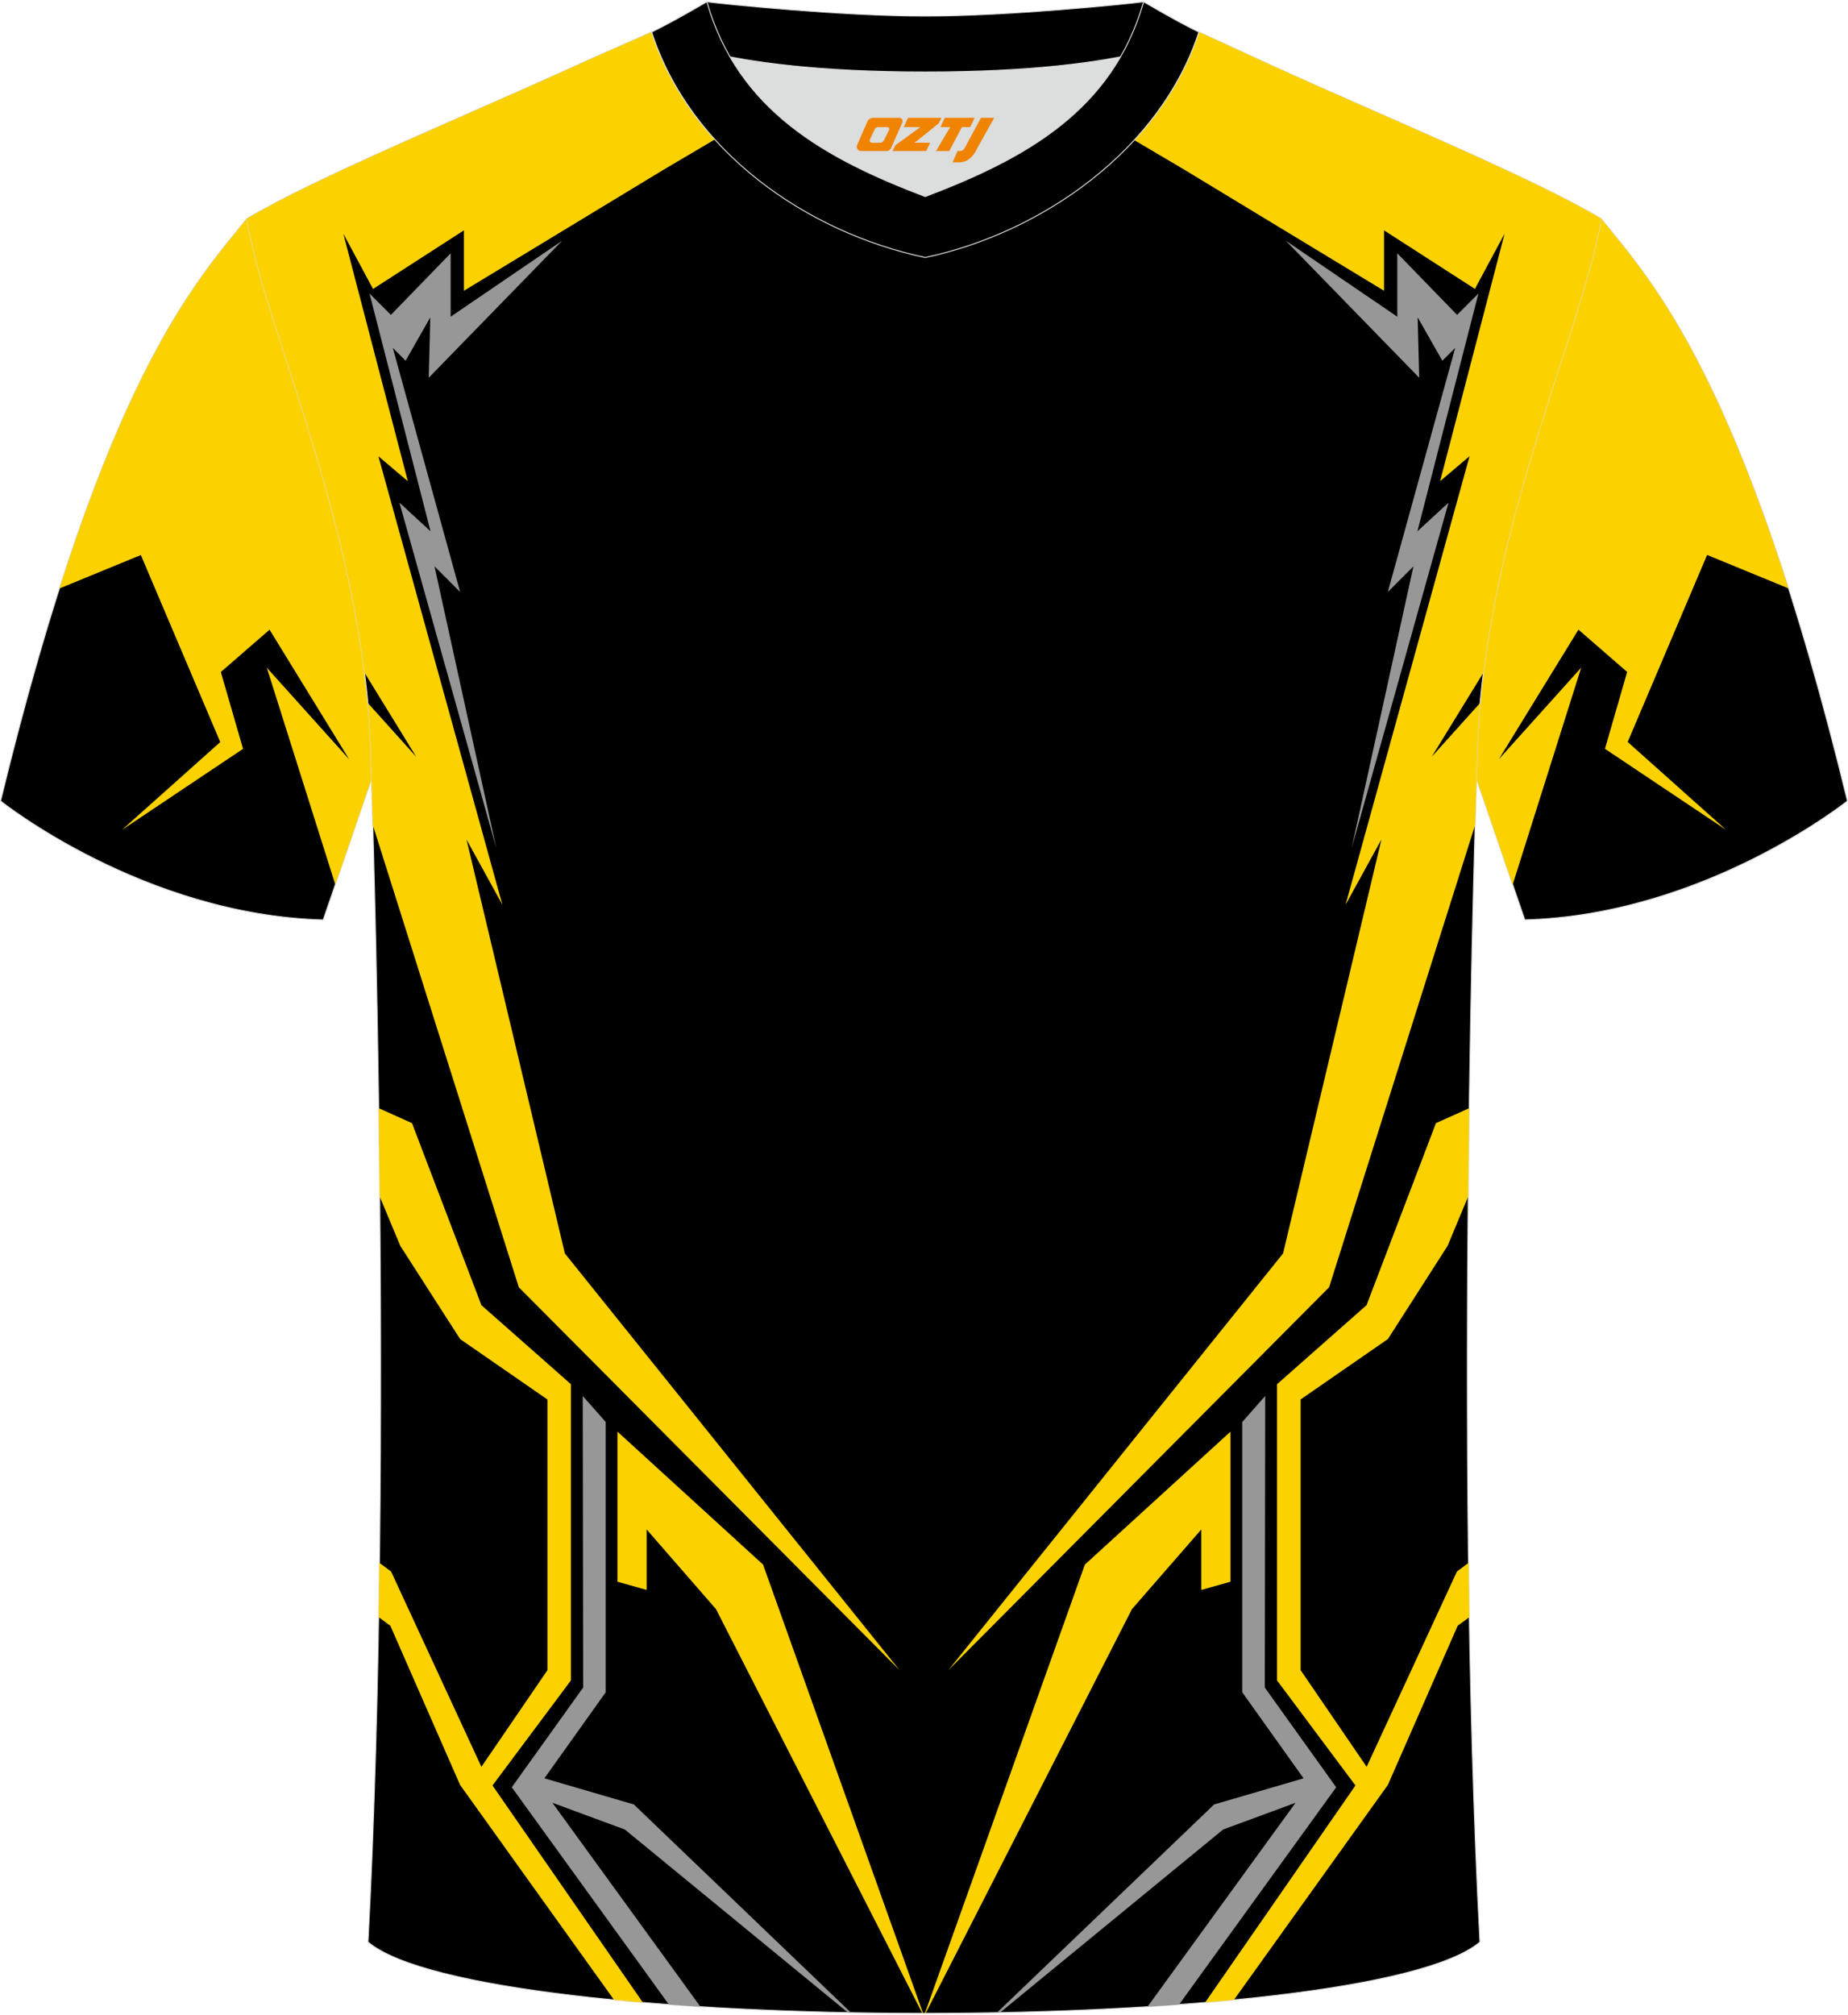
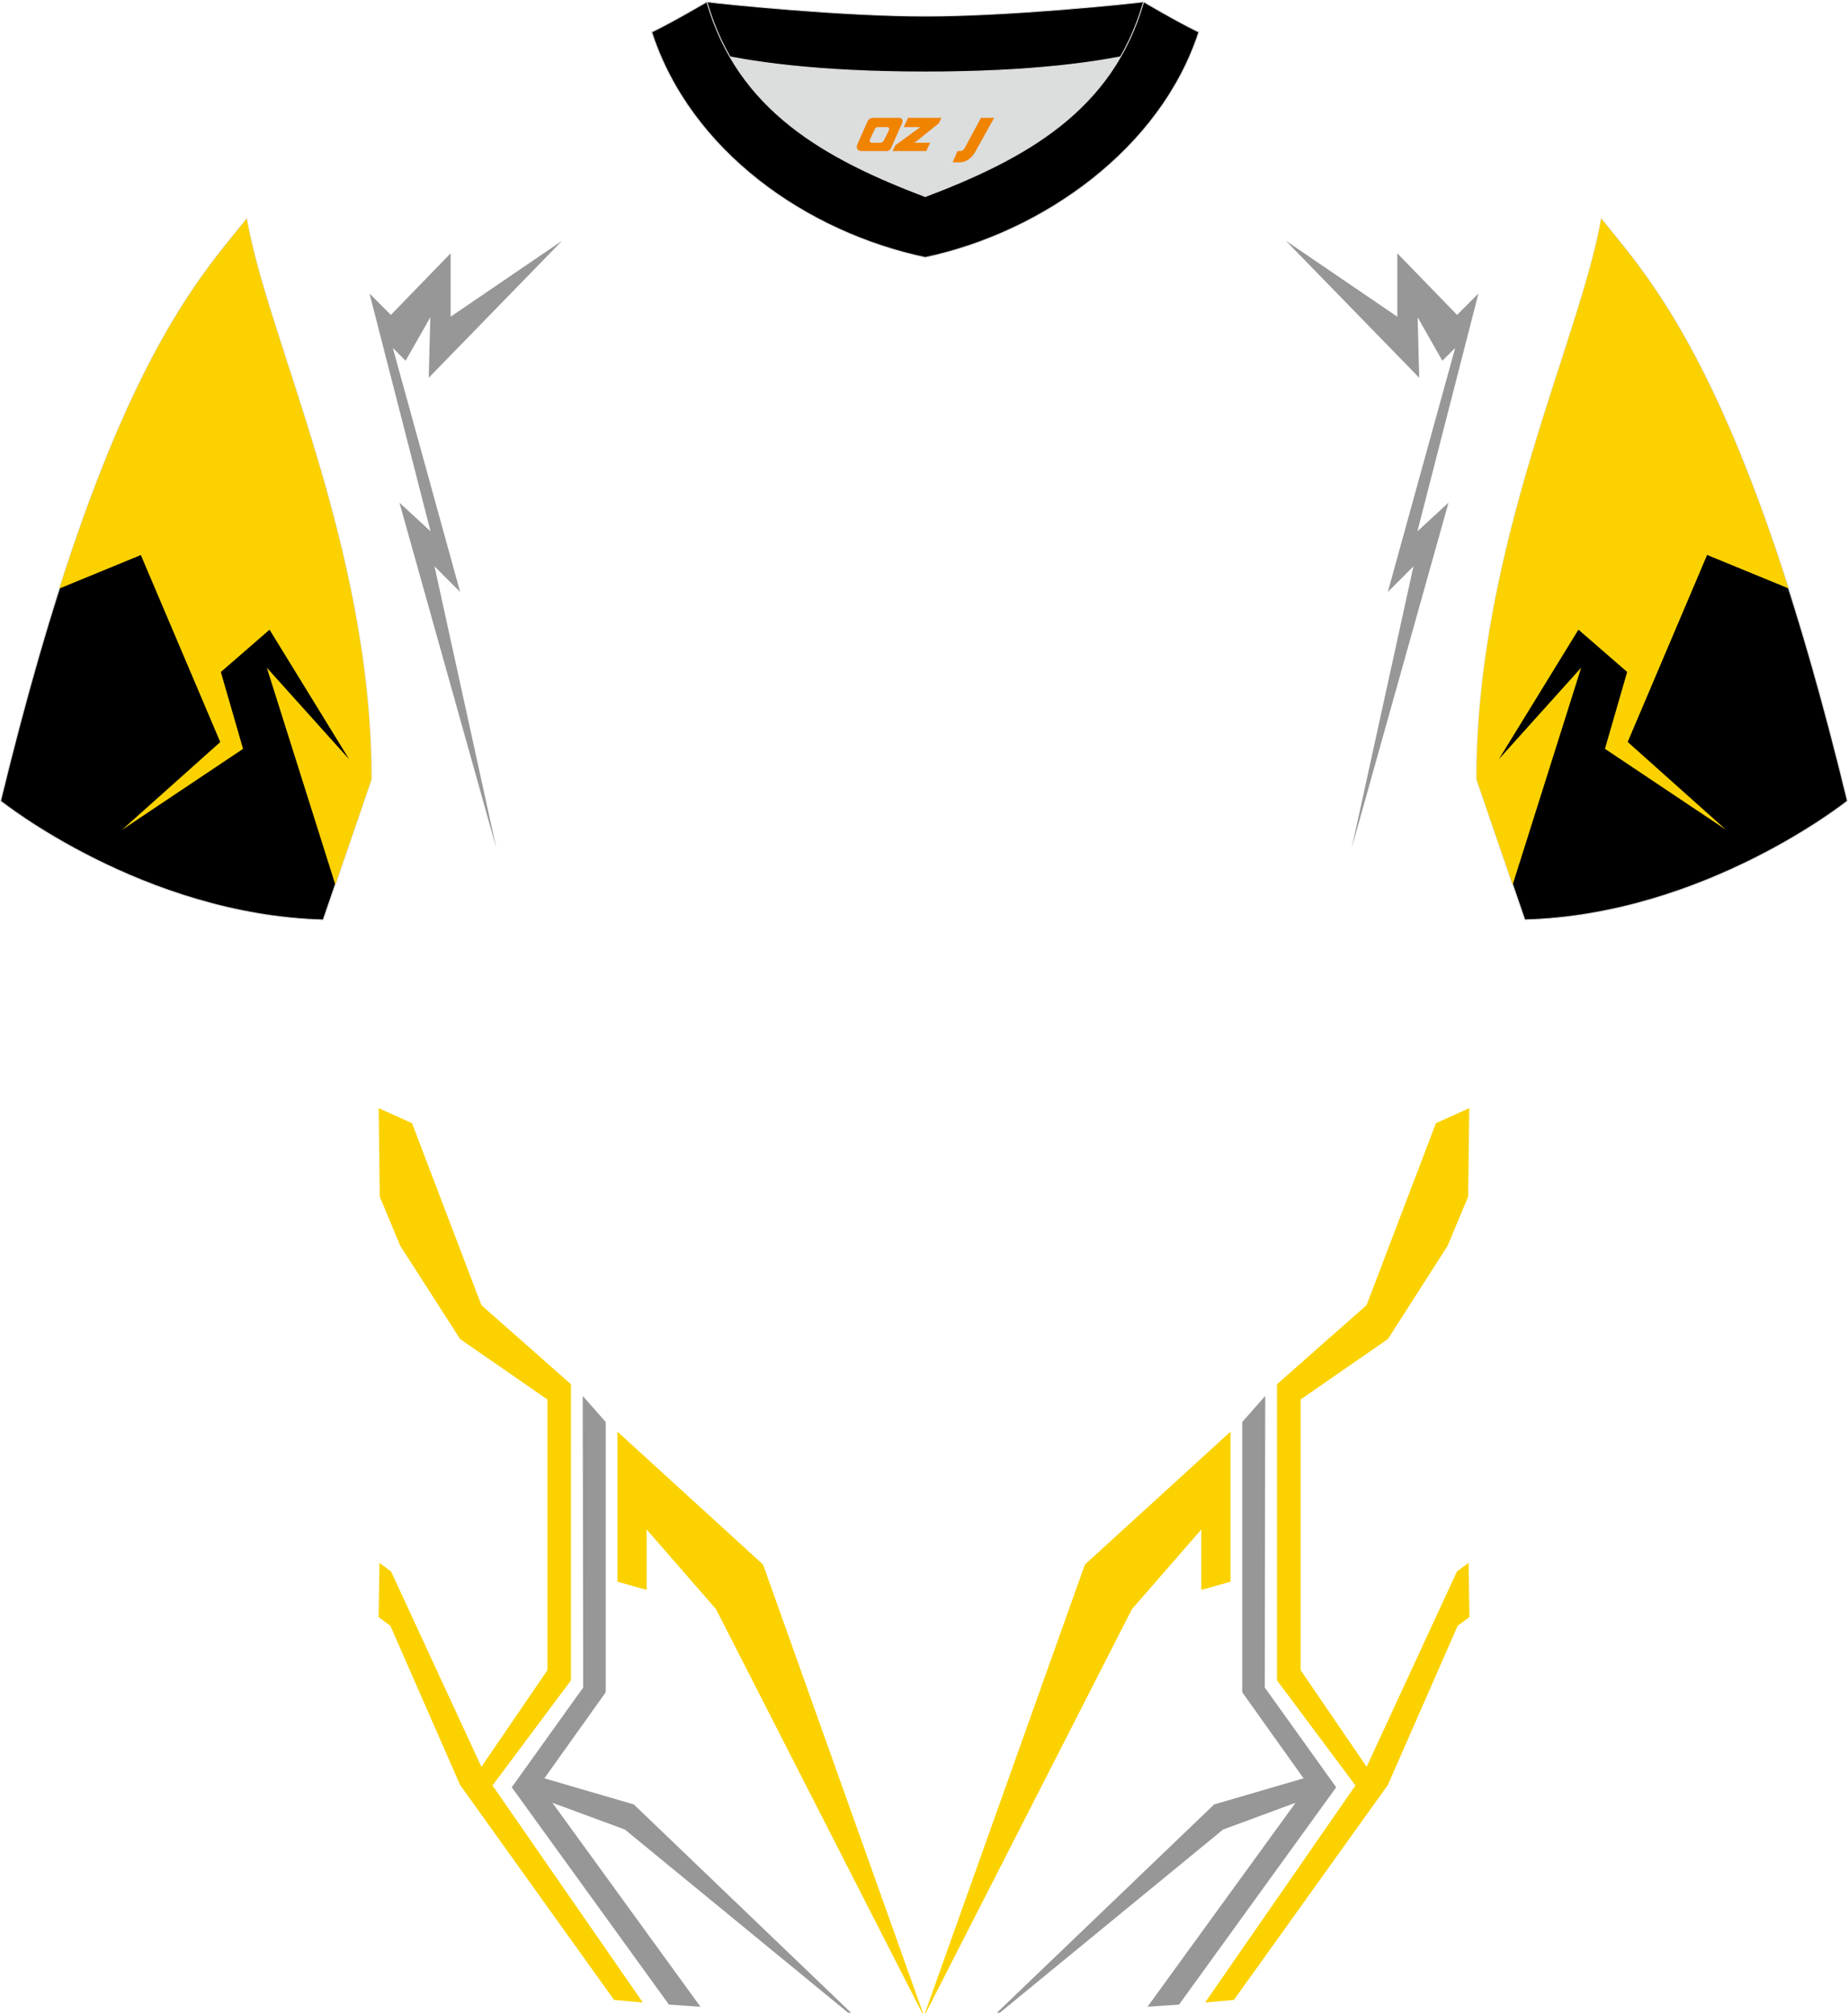
<svg xmlns="http://www.w3.org/2000/svg" version="1.1" id="图层_1" x="0px" y="0px" width="378px" height="412px" viewBox="0 0 377.89 411.46" enable-background="new 0 0 377.89 411.46" xml:space="preserve">
  <g>
    <path fill-rule="evenodd" clip-rule="evenodd" stroke="#DCDDDD" stroke-width="0.2" stroke-miterlimit="22.926" d="M327.44,44.5   c10.2,12.75,29.25,32.3,50.34,119.02c0,0-29.08,23.29-65.98,24.31c0,0-7.14-20.75-9.86-28.74   C301.94,111.49,323.17,69.17,327.44,44.5z" />
    <path fill-rule="evenodd" clip-rule="evenodd" fill="#FBD200" d="M309.32,180.63l14.01-44.36l-16.83,18.71l16.27-26.48l9.96,8.65   l-4.54,15.71l24.75,16.55l-20.1-17.95l16.24-38.23l16.65,6.84c-16.14-50.62-30.09-65.3-38.3-75.57   c-4.27,24.67-25.5,66.99-25.5,114.59C303.62,164.04,307,173.86,309.32,180.63z" />
    <path fill-rule="evenodd" clip-rule="evenodd" stroke="#DCDDDD" stroke-width="0.2" stroke-miterlimit="22.926" d="M50.45,44.5   C40.25,57.26,21.2,76.81,0.11,163.53c0,0,29.08,23.29,65.98,24.31c0,0,7.14-20.75,9.86-28.74C75.95,111.49,54.72,69.17,50.45,44.5z   " />
    <path fill-rule="evenodd" clip-rule="evenodd" fill="#FBD200" d="M68.57,180.64l-14.01-44.36l16.83,18.71l-16.27-26.48l-9.96,8.65   l4.54,15.71l-24.76,16.56l20.1-17.95L28.8,113.25l-16.65,6.84c16.14-50.62,30.09-65.31,38.3-75.58   c4.27,24.67,25.5,66.99,25.5,114.6C74.27,164.05,70.9,173.87,68.57,180.64z" />
-     <path fill-rule="evenodd" clip-rule="evenodd" stroke="#DCDDDD" stroke-width="0.2" stroke-miterlimit="22.926" d="M75.25,396.78   c5.36-101,0.7-237.68,0.7-237.68c0-47.62-21.24-89.93-25.5-114.6c13.63-8.23,45.28-21.25,67.14-31.23   c5.55-2.52,11.68-5.18,15.66-6.93c17.52-0.32,25.34,1.25,55.54,1.25h0.31c30.2,0,38.53-1.57,56.04-1.25   c3.98,1.76,9.6,4.41,15.15,6.93c21.87,9.98,53.51,23,67.14,31.23c-4.27,24.67-25.5,66.98-25.5,114.6c0,0-4.66,136.67,0.7,237.68   C279.57,416.22,98.32,416.22,75.25,396.78z" />
    <g>
-       <path fill-rule="evenodd" clip-rule="evenodd" fill="#FBD200" d="M181.35,7.56l-45.57,26.87l-40.92,24.8V46.88L76.28,58.86    l-6.07-11.3l13.19,50.6l-6.02-5.1l25.35,91.68l-7.33-13.33l20.11,84.61l68.44,85.19l-77.86-78.28l-29.86-94.51    c-0.17-5.99-0.28-9.31-0.28-9.31c0-5.28-0.26-10.49-0.73-15.61l9.89,10.99l-10.56-17.18c-4.8-38.56-20.5-71.97-24.1-92.8    c13.63-8.23,45.28-21.25,67.14-31.23c5.55-2.52,11.68-5.18,15.66-6.93C149.24,6.05,157.15,7.33,181.35,7.56L181.35,7.56z     M303.33,137.3l-10.56,17.18l9.89-10.99c-0.47,5.13-0.73,10.34-0.73,15.61c0,0-0.11,3.32-0.28,9.31l-29.86,94.51l-77.86,78.28    l68.44-85.19l20.11-84.61l-7.33,13.33l25.35-91.68l-6.02,5.1l13.19-50.6l-6.07,11.3l-18.58-11.97v12.35l-40.92-24.8L196.53,7.56    c24.29-0.23,32.63-1.51,48.61-1.22c3.98,1.76,9.6,4.41,15.15,6.93c21.87,9.98,53.51,23,67.14,31.23    C323.83,65.33,308.13,98.74,303.33,137.3z" />
      <polygon fill-rule="evenodd" clip-rule="evenodd" fill="#979797" points="114.96,48.99 87.67,77.01 87.99,64.66 82.94,73.53     80.32,70.9 94.09,120.8 88.85,115.56 101.49,173.18 81.68,102.54 88.04,108.4 75.56,59.79 79.93,64.16 92.15,51.57 92.15,64.53       " />
      <polygon fill-rule="evenodd" clip-rule="evenodd" fill="#FBD200" points="126.26,323.12 132.23,324.8 132.23,312.44     146.41,328.72 188.61,411.36 188.76,411.36 156.04,319.62 126.26,292.44   " />
      <path fill-rule="evenodd" clip-rule="evenodd" fill="#979797" d="M119.16,285.15l4.7,5.32v55.25l-12.54,17.59l18.29,5.34    l44.42,42.58l-0.61-0.01l-45.64-37.44l-14.82-5.47L143.23,410c-2.18-0.14-4.33-0.28-6.45-0.44l-32.13-44.42l14.6-20.39    L119.16,285.15z" />
      <path fill-rule="evenodd" clip-rule="evenodd" fill="#FBD200" d="M77.44,226.32l6.81,3.06l14.19,37.21l18.31,16.16v60.54    l-16.04,21.48l30.74,44.36c-1.99-0.17-3.96-0.34-5.89-0.53l-31.48-43.94l-14.26-32.54l-2.39-1.75c0.06-3.7,0.12-7.41,0.16-11.1    l2.38,1.76l18.47,39.93l13.5-19.75v-55.34l-17.85-12.35l-12.24-19.06l-4.2-10.07C77.59,238.14,77.52,232.1,77.44,226.32z" />
      <polygon fill-rule="evenodd" clip-rule="evenodd" fill="#979797" points="262.92,48.99 290.21,77.01 289.89,64.66 294.94,73.53     297.57,70.9 283.79,120.8 289.03,115.56 276.39,173.18 296.2,102.54 289.84,108.4 302.32,59.79 297.95,64.16 285.73,51.57     285.73,64.53   " />
      <polygon fill-rule="evenodd" clip-rule="evenodd" fill="#FBD200" points="251.62,323.12 245.65,324.8 245.65,312.44     231.47,328.72 189.27,411.36 189.12,411.36 221.84,319.62 251.62,292.44   " />
      <path fill-rule="evenodd" clip-rule="evenodd" fill="#979797" d="M258.72,285.15l-4.7,5.32v55.25l12.54,17.59l-18.29,5.34    l-44.42,42.58l0.61-0.01l45.64-37.44l14.82-5.47L234.65,410c2.18-0.14,4.33-0.28,6.45-0.44l32.13-44.42l-14.6-20.39L258.72,285.15    z" />
      <path fill-rule="evenodd" clip-rule="evenodd" fill="#FBD200" d="M300.44,226.32l-6.81,3.06l-14.19,37.21l-18.31,16.16v60.54    l16.04,21.48l-30.74,44.36c1.99-0.17,3.96-0.34,5.89-0.53l31.48-43.94l14.28-32.55l2.39-1.75c-0.06-3.7-0.12-7.41-0.16-11.1    l-2.38,1.76l-18.47,39.93l-13.5-19.75v-55.34l17.85-12.35l12.21-19.06l4.2-10.07C300.29,238.14,300.36,232.1,300.44,226.32z" />
    </g>
    <path fill-rule="evenodd" clip-rule="evenodd" fill="#DCDDDD" d="M149.28,11.42c8.45,14.62,23.39,22.27,39.92,28.55   c16.55-6.29,31.48-13.92,39.92-28.56c-8.65,1.66-21.45,3.09-39.92,3.09C170.73,14.51,157.93,13.08,149.28,11.42z" />
    <path fill-rule="evenodd" clip-rule="evenodd" stroke="#DCDDDD" stroke-width="0.2" stroke-miterlimit="22.926" d="M189.2,3.08   c-17.28,0-41.78-2.53-44.66-2.93c0,0-5.53,4.46-11.29,6.19c0,0,11.78,8.17,55.95,8.17s55.95-8.17,55.95-8.17   c-5.76-1.72-11.29-6.19-11.29-6.19C230.97,0.55,206.48,3.08,189.2,3.08z" />
    <path fill-rule="evenodd" clip-rule="evenodd" stroke="#DCDDDD" stroke-width="0.2" stroke-miterlimit="22.926" d="M189.2,52.43   c23.96-5.08,48.15-22.11,55.95-46.09c-4.43-2.13-11.29-6.19-11.29-6.19c-6.4,22.33-24.3,32.08-44.66,39.82   c-20.33-7.73-38.27-17.52-44.66-39.82c0,0-6.86,4.05-11.29,6.19C141.16,30.69,164.85,47.27,189.2,52.43z" />
  </g>
  <g>
    <path fill="#F08300" d="M200.6,23.87l-3.4,6.3c-0.2,0.3-0.5,0.5-0.8,0.5h-0.6l-1,2.3h1.2c2,0.1,3.2-1.5,3.9-3L203.3,23.87h-2.5L200.6,23.87z" />
-     <polygon fill="#F08300" points="193.4,23.87 ,199.3,23.87 ,198.4,25.77 ,196.7,25.77 ,194.1,30.67 ,191.4,30.67 ,194.3,25.77 ,192.3,25.77 ,193.2,23.87" />
    <polygon fill="#F08300" points="187.4,28.97 ,186.9,28.97 ,187.4,28.67 ,192,24.97 ,192.5,23.87 ,185.7,23.87 ,185.4,24.47 ,184.8,25.77 ,187.6,25.77 ,188.2,25.77 ,183.1,29.47    ,182.5,30.67 ,189.1,30.67 ,189.4,30.67 ,190.2,28.97" />
    <path fill="#F08300" d="M183.9,23.87H178.6C178.1,23.87,177.6,24.17,177.4,24.57L175.3,29.37C175,29.97,175.4,30.67,176.1,30.67h5.2c0.4,0,0.7-0.2,0.9-0.6L184.5,24.87C184.7,24.37,184.4,23.87,183.9,23.87z M181.8,26.37L180.7,28.57C180.5,28.87,180.2,28.97,180.1,28.97l-1.8,0C178.1,28.97,177.7,28.87,177.9,28.27l1-2.1c0.1-0.3,0.4-0.4,0.7-0.4h1.9   C181.7,25.77,181.9,26.07,181.8,26.37z" />
  </g>
</svg>